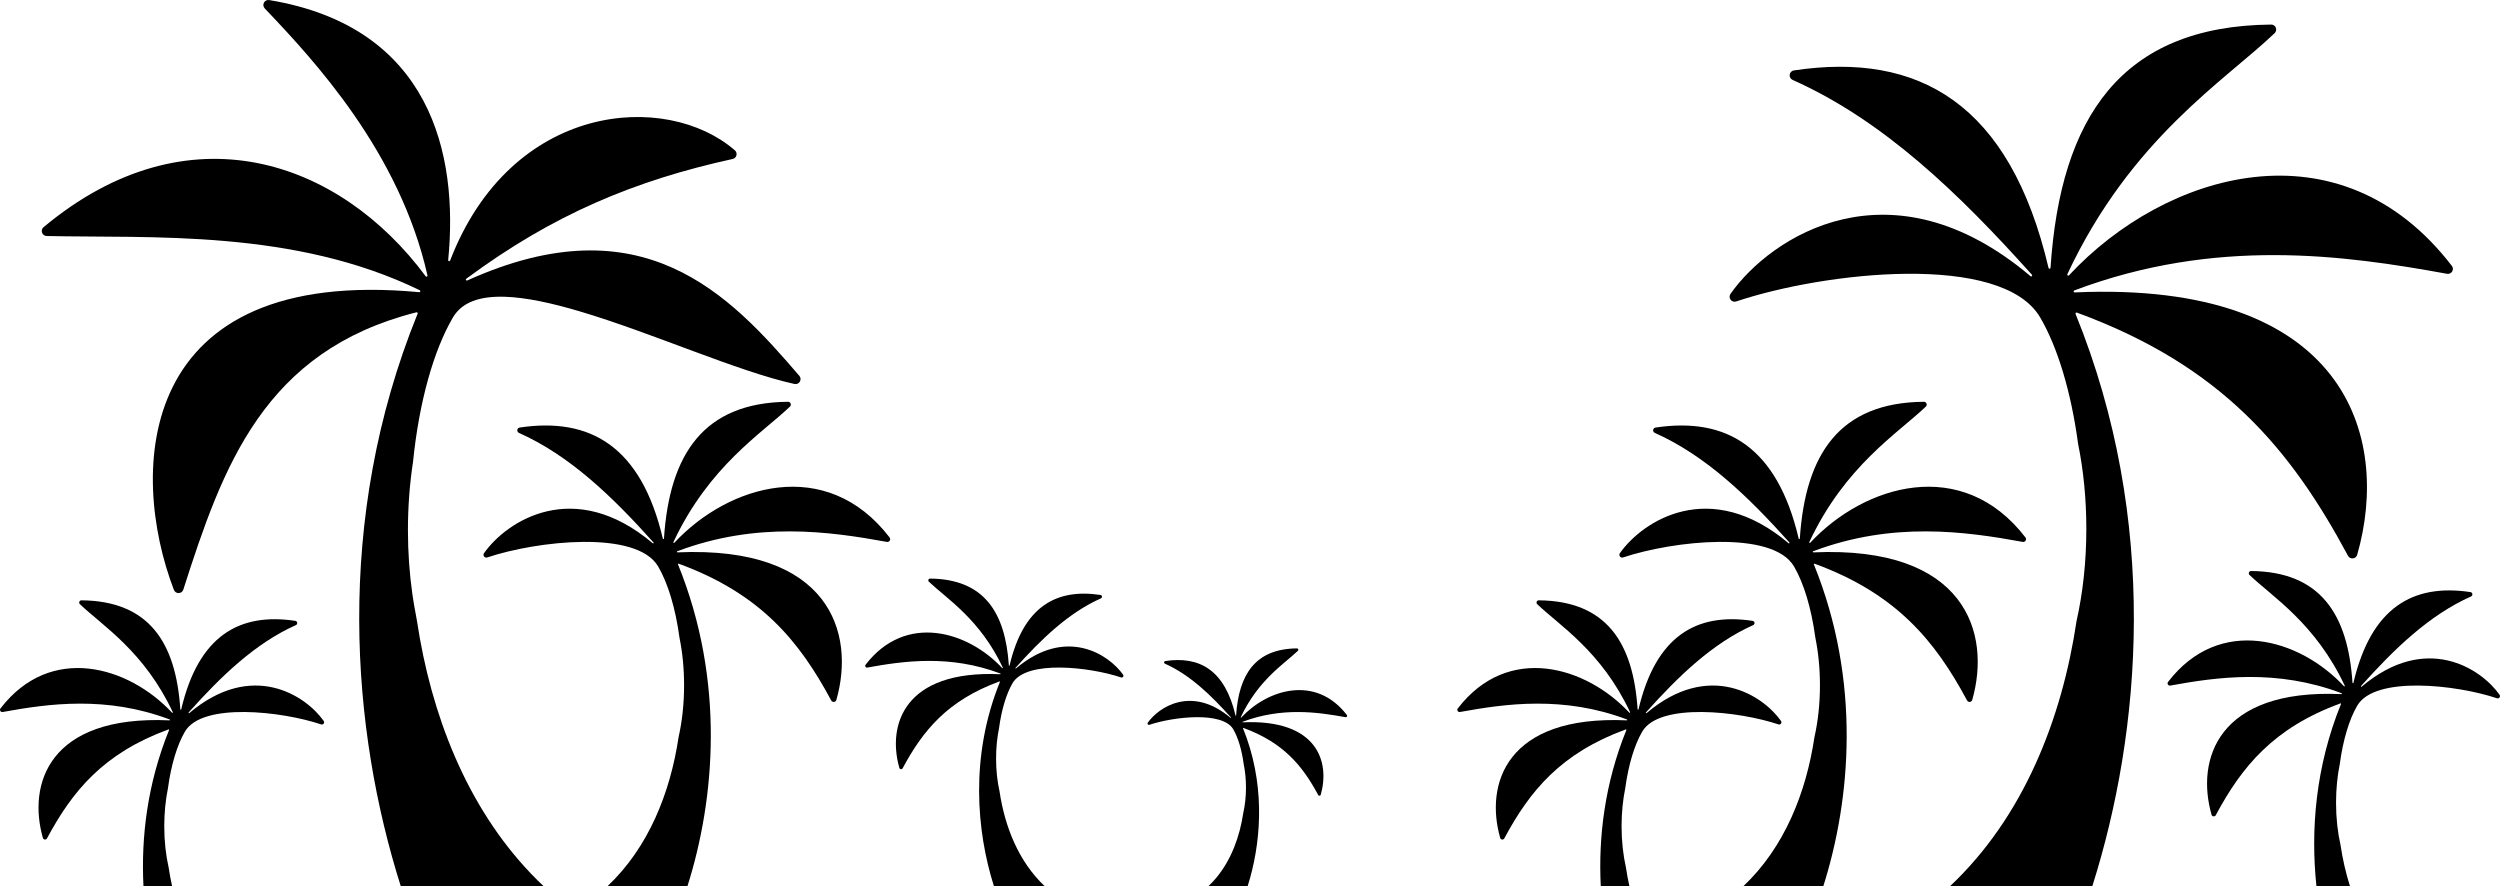
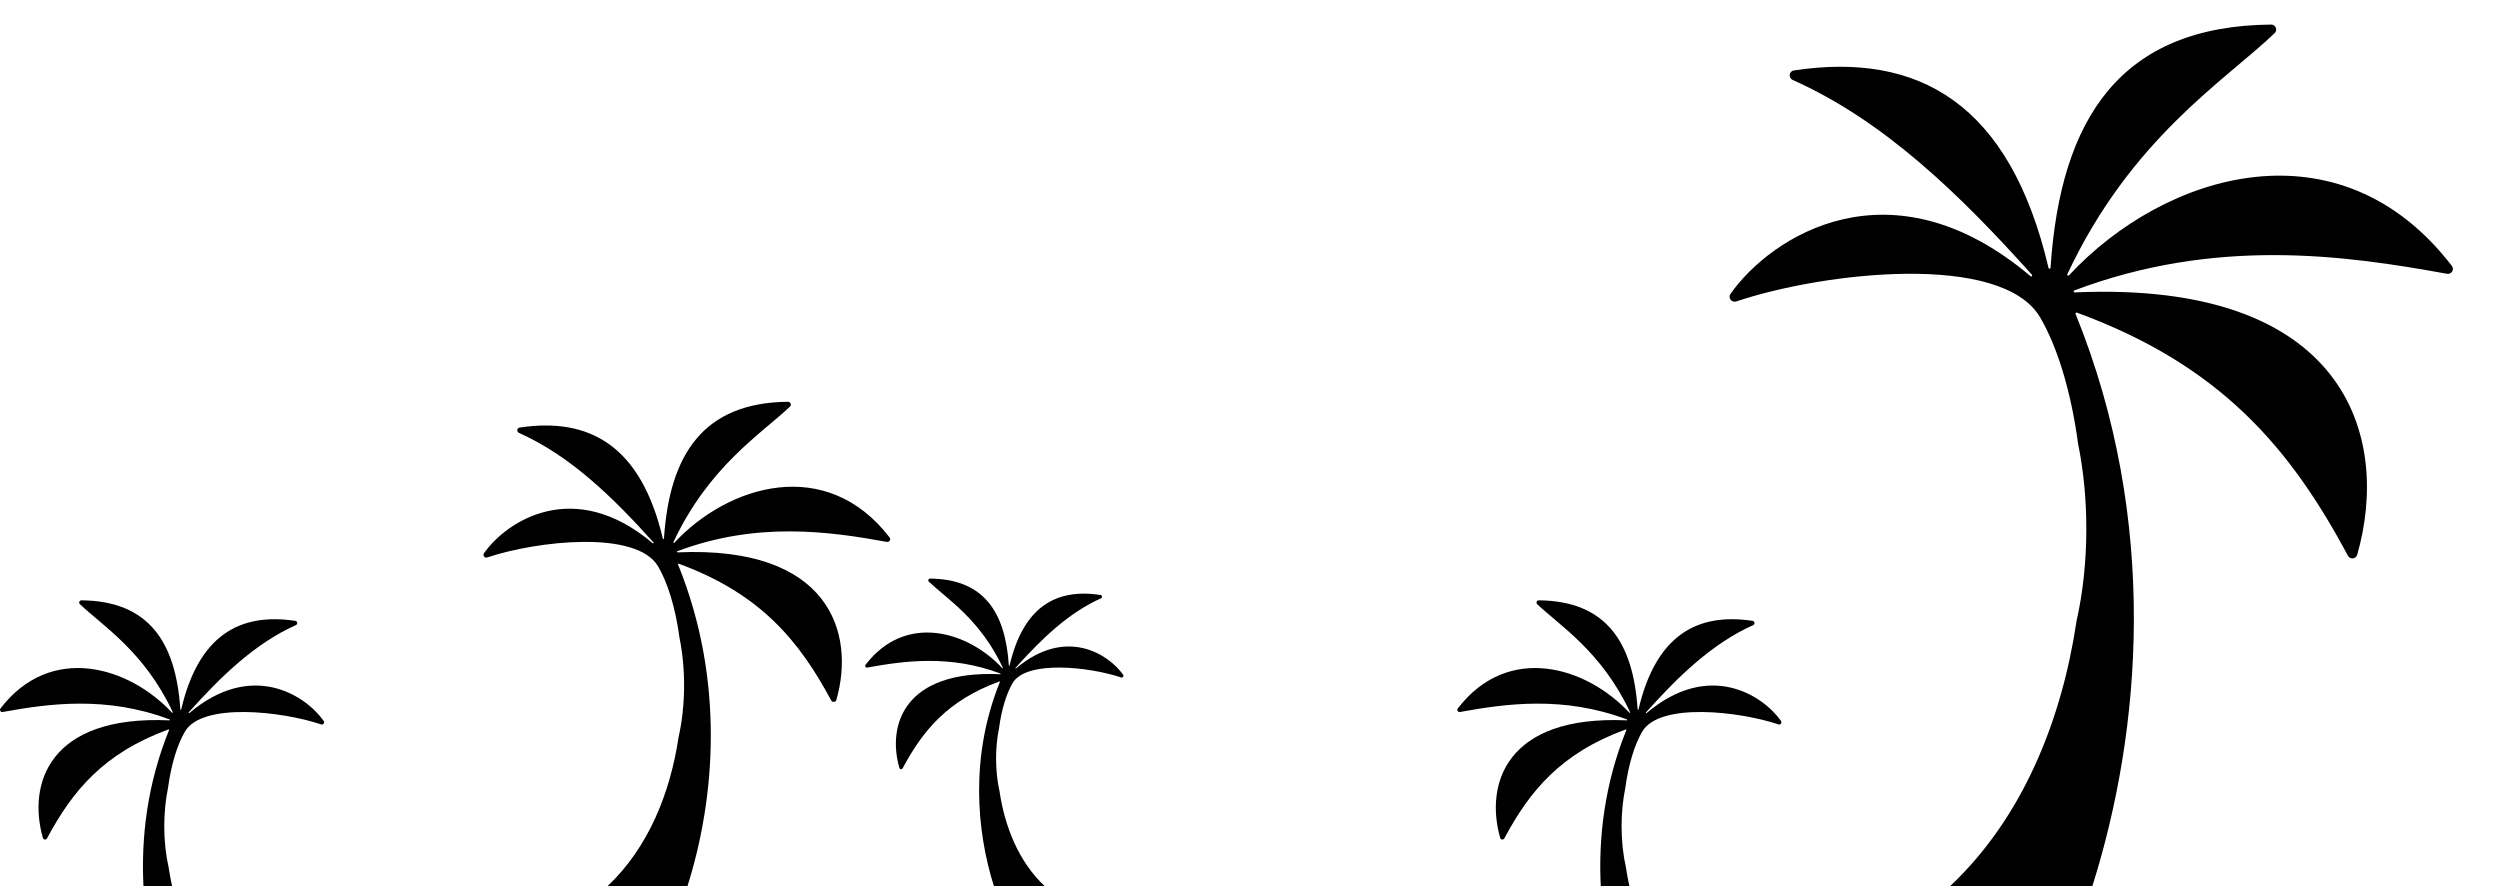
<svg xmlns="http://www.w3.org/2000/svg" id="Layer_1" width="1850.45" height="655.97" viewBox="0 0 1850.45 655.97">
  <defs>
    <style>.cls-1{fill-rule:evenodd;}</style>
  </defs>
-   <path class="cls-1" d="M591.66,278.2c-51.54-60.14-116.03-129.21-245.81-70.59-.35,.16-.76,.03-.95-.31-.19-.32-.11-.74,.2-.96,64.49-47.83,125.31-72.88,197.2-88.67,1.4-.31,2.44-1.31,2.79-2.7,.35-1.39-.08-2.76-1.16-3.7-50.88-44.16-165.53-35.85-210.76,81.59-.13,.35-.5,.54-.87,.46-.36-.09-.6-.42-.56-.8C339.49,113.9,318.72,19.82,199.25,.05c-1.59-.27-3.11,.49-3.87,1.91-.76,1.43-.53,3.11,.58,4.28,36.74,38.57,99.83,106.42,120.45,197.64,.08,.34-.09,.68-.41,.84-.32,.16-.7,.06-.92-.23-63.72-85.96-175.73-125.66-282.84-36.34-1.21,1-1.64,2.57-1.12,4.06,.52,1.48,1.83,2.44,3.4,2.48,77.09,1.74,183.05-5.2,276.21,40.17,.32,.16,.48,.51,.39,.86-.09,.36-.43,.59-.8,.55-209.94-19.65-215.49,131.93-181.6,220.35,.57,1.49,1.96,2.41,3.55,2.37,1.6-.04,2.93-1.04,3.42-2.57,29.23-91.41,59.68-176.71,172.56-205.26,.28-.07,.55,.02,.74,.23,.2,.22,.24,.51,.13,.78-62.39,153.65-48.75,309.12-12.47,423.8h105.75c-51.06-48.12-79.33-115.33-91.58-183.15-.77-4.25-1.48-8.51-2.11-12.76l-.81-4.54c-1-5.08-1.88-10.27-2.64-15.57v-.03c-2.16-15.11-3.32-31.04-3.32-47.49,0-17.57,1.32-34.55,3.77-50.57,4.5-44.38,15.23-82.45,29.52-106.86,6.79-11.61,20.36-15.85,38.12-15.35,15.81,.44,34.93,4.64,55.56,10.75t.01,.01c53.64,15.88,117.38,44.66,159.14,53.8,1.58,.35,3.13-.33,3.96-1.71,.83-1.39,.69-3.07-.36-4.3Z" />
  <path class="cls-1" d="M1815.04,200.95c-.81,1.33-2.29,1.99-3.82,1.71-76.19-13.89-171.31-27.1-275.89,12.33-.34,.13-.54,.48-.47,.84,.07,.37,.4,.63,.77,.61,200.56-8.93,234.28,106.36,209.12,194.21-.42,1.48-1.63,2.5-3.16,2.66-1.53,.16-2.93-.58-3.65-1.93-42.07-78.42-93.06-140.58-200.7-180-.28-.1-.58-.03-.79,.18-.22,.22-.27,.53-.16,.81,62.29,153.58,48.66,308.97,12.39,423.6h-105.34c54.45-51.2,82.91-124.04,93.66-196.23,4.65-20.58,7.26-43.78,7.26-68.32,0-22.37-2.17-43.63-6.08-62.81-5.21-38.69-15.22-71.67-28.07-93.61-28.4-48.55-159.76-33.74-225.02-11.87-1.55,.51-3.17,0-4.14-1.3s-.99-3-.06-4.33c29.77-42.31,118.46-100.56,222.07-13.07,.31,.26,.78,.24,1.04-.07,.25-.29,.25-.71,0-.99-53.85-60.06-109.81-114.18-177.14-144.22-1.53-.68-2.39-2.23-2.16-3.88s1.46-2.91,3.11-3.15c92.61-13.92,159.9,24.57,188.48,146.21,.09,.37,.42,.61,.79,.58,.37-.03,.66-.32,.68-.69,7.34-111.11,52.17-179.02,163.29-180.04,1.55-.02,2.88,.87,3.46,2.3,.58,1.43,.25,2.99-.87,4.06-37.02,35.37-106.31,77.91-153.45,178.43-.16,.33-.05,.72,.25,.93,.31,.22,.72,.17,.97-.1,71.35-76.59,200.35-115.08,283.38-7.02h.02c.95,1.23,1.04,2.84,.23,4.17Z" />
  <path class="cls-1" d="M658.59,400.14c-.45,.75-1.29,1.12-2.15,.96-42.83-7.81-96.31-15.24-155.11,6.93-.19,.08-.31,.27-.27,.47,.04,.21,.23,.36,.44,.35,112.76-5.02,131.72,59.8,117.57,109.19-.23,.83-.91,1.41-1.78,1.5-.86,.09-1.64-.33-2.05-1.09-23.65-44.09-52.32-79.04-112.84-101.2-.16-.06-.33-.02-.44,.1-.13,.12-.16,.3-.09,.45,35.02,86.35,27.36,173.72,6.96,238.17h-59.22c30.61-28.79,46.61-69.74,52.66-110.33,2.61-11.57,4.08-24.61,4.08-38.41,0-12.58-1.22-24.53-3.42-35.32-2.93-21.75-8.56-40.29-15.78-52.63-15.97-27.29-89.83-18.97-126.52-6.67-.87,.29-1.78,0-2.33-.73-.54-.73-.55-1.69-.03-2.44,16.74-23.79,66.6-56.54,124.86-7.35,.17,.15,.44,.14,.58-.03,.14-.17,.14-.4,0-.56-30.28-33.77-61.74-64.2-99.59-81.09-.86-.38-1.35-1.25-1.22-2.18,.13-.93,.82-1.64,1.75-1.77,52.07-7.83,89.9,13.81,105.97,82.21,.05,.2,.24,.34,.45,.32,.2-.02,.37-.18,.38-.39,4.12-62.47,29.33-100.65,91.81-101.22,.87-.01,1.62,.49,1.94,1.29,.33,.8,.14,1.68-.49,2.28-20.81,19.89-59.77,43.81-86.27,100.32-.09,.19-.03,.41,.14,.53,.17,.12,.4,.09,.54-.06,40.12-43.06,112.65-64.7,159.33-3.95h.01c.54,.7,.59,1.6,.13,2.35Z" />
-   <path class="cls-1" d="M1499.33,400.14c-.45,.75-1.28,1.12-2.14,.96-42.84-7.81-96.32-15.24-155.12,6.93-.19,.08-.3,.27-.27,.47,.04,.21,.23,.36,.44,.35,112.76-5.02,131.72,59.8,117.57,109.19-.23,.83-.91,1.41-1.77,1.5-.86,.09-1.65-.33-2.06-1.09-23.65-44.09-52.32-79.04-112.84-101.2-.15-.06-.32-.02-.44,.1-.13,.12-.15,.3-.09,.45,35.02,86.35,27.36,173.72,6.96,238.17h-59.22c30.61-28.79,46.61-69.74,52.66-110.33,2.61-11.57,4.08-24.61,4.08-38.41,0-12.58-1.22-24.53-3.42-35.32-2.93-21.75-8.56-40.29-15.78-52.63-15.97-27.29-89.83-18.97-126.52-6.67-.87,.29-1.78,0-2.32-.73-.55-.73-.56-1.69-.04-2.44,16.74-23.79,66.6-56.54,124.86-7.35,.17,.15,.44,.14,.58-.03,.14-.17,.14-.4,0-.56-30.27-33.77-61.74-64.2-99.59-81.09-.86-.38-1.35-1.25-1.22-2.18,.13-.93,.82-1.64,1.75-1.77,52.07-7.83,89.9,13.81,105.97,82.21,.05,.2,.24,.34,.45,.32,.21-.02,.37-.18,.38-.39,4.13-62.47,29.33-100.65,91.81-101.22,.87-.01,1.62,.49,1.94,1.29,.33,.8,.14,1.68-.48,2.28-20.82,19.89-59.78,43.81-86.28,100.32-.09,.19-.03,.41,.14,.53,.17,.12,.4,.09,.54-.06,40.12-43.06,112.65-64.7,159.33-3.95h.01c.54,.7,.59,1.6,.13,2.35Z" />
  <path class="cls-1" d="M831.29,500.97c-.34,.46-.92,.64-1.48,.46-23.3-7.81-70.2-13.1-80.34,4.24-4.58,7.83-8.16,19.61-10.02,33.42-1.39,6.85-2.17,14.44-2.17,22.43,0,8.76,.93,17.04,2.59,24.39,3.84,25.77,14,51.78,33.44,70.06h-37.61c-12.95-40.93-17.81-96.41,4.43-151.24,.04-.1,.02-.21-.06-.29-.08-.08-.18-.1-.28-.07-38.43,14.08-56.64,36.27-71.66,64.27-.26,.48-.76,.75-1.3,.69-.55-.06-.98-.42-1.13-.95-8.99-31.36,3.05-72.53,74.66-69.34,.13,0,.25-.08,.28-.22,.02-.13-.05-.25-.17-.3-37.34-14.07-71.3-9.36-98.5-4.4-.55,.1-1.08-.13-1.37-.61-.29-.47-.26-1.05,.08-1.49h.01c29.65-38.58,75.7-24.84,101.18,2.51,.09,.09,.23,.11,.34,.03,.11-.07,.15-.21,.09-.33-16.83-35.89-41.57-51.08-54.78-63.7-.4-.39-.52-.94-.31-1.45,.2-.52,.68-.83,1.23-.83,39.68,.37,55.68,24.61,58.3,64.29,.01,.13,.11,.23,.24,.24,.14,.01,.25-.07,.29-.21,10.2-43.43,34.23-57.17,67.29-52.2,.59,.09,1.03,.54,1.11,1.13,.08,.59-.22,1.14-.77,1.38-24.04,10.73-44.02,30.05-63.25,51.49-.08,.1-.08,.25,0,.36,.1,.11,.27,.12,.38,.02,36.99-31.23,68.65-10.44,79.28,4.67,.34,.47,.33,1.08-.02,1.55Z" />
  <path class="cls-1" d="M1318.25,535.6c-.43,.59-1.16,.81-1.85,.59-29.25-9.8-88.11-16.44-100.84,5.32-5.76,9.83-10.24,24.61-12.58,41.94-1.75,8.6-2.72,18.12-2.72,28.15,0,11,1.17,21.39,3.25,30.61,.68,4.59,1.53,9.19,2.55,13.76h-21.19c-1.87-36.41,2.95-76.16,18.96-115.64,.05-.13,.03-.27-.07-.37-.1-.09-.23-.12-.36-.08-48.23,17.67-71.08,45.52-89.93,80.66-.32,.61-.95,.94-1.64,.87-.68-.07-1.23-.53-1.41-1.19-11.28-39.37,3.83-91.03,93.71-87.03,.16,.01,.31-.11,.34-.28,.03-.16-.06-.31-.21-.37-46.86-17.67-89.49-11.75-123.63-5.53-.68,.13-1.35-.17-1.71-.76-.36-.6-.32-1.32,.1-1.87h.01c37.21-48.42,95.01-31.18,126.99,3.14,.11,.13,.29,.15,.43,.05,.14-.1,.18-.27,.11-.42-21.12-45.04-52.17-64.1-68.76-79.95-.5-.48-.65-1.18-.39-1.82,.26-.64,.86-1.04,1.55-1.03,49.8,.45,69.88,30.88,73.17,80.67,.01,.17,.14,.3,.31,.31,.16,.02,.31-.09,.35-.26,12.81-54.51,42.96-71.75,84.46-65.52,.74,.11,1.29,.68,1.4,1.42,.1,.74-.29,1.43-.97,1.73-30.17,13.47-55.25,37.72-79.38,64.63-.11,.13-.11,.32,0,.44,.12,.14,.33,.15,.47,.04,46.42-39.21,86.17-13.11,99.51,5.85,.41,.6,.4,1.36-.03,1.94Z" />
  <path class="cls-1" d="M239.58,535.6c-.44,.59-1.17,.81-1.86,.59-29.24-9.8-88.11-16.44-100.83,5.32-5.76,9.83-10.25,24.61-12.58,41.94-1.75,8.6-2.73,18.12-2.73,28.15,0,11,1.17,21.39,3.26,30.61,.68,4.59,1.53,9.19,2.55,13.76h-21.2c-1.87-36.41,2.95-76.16,18.96-115.64,.05-.13,.03-.27-.07-.37-.09-.09-.23-.12-.35-.08-48.24,17.67-71.08,45.52-89.94,80.66-.32,.61-.95,.94-1.63,.87-.69-.07-1.23-.53-1.42-1.19-11.27-39.37,3.84-91.03,93.71-87.03,.17,.01,.31-.11,.35-.28,.03-.16-.06-.31-.22-.37-46.86-17.67-89.48-11.75-123.62-5.53-.69,.13-1.35-.17-1.72-.76-.36-.6-.32-1.32,.11-1.87h.01c37.2-48.42,95.01-31.18,126.98,3.14,.11,.13,.3,.15,.44,.05,.13-.1,.18-.27,.11-.42-21.13-45.04-52.18-64.1-68.76-79.95-.51-.48-.65-1.18-.39-1.82s.85-1.04,1.55-1.03c49.79,.45,69.88,30.88,73.17,80.67,0,.17,.14,.3,.3,.31,.17,.02,.32-.09,.36-.26,12.8-54.51,42.96-71.75,84.46-65.52,.74,.11,1.29,.68,1.39,1.42,.1,.74-.28,1.43-.97,1.73-30.17,13.47-55.25,37.72-79.38,64.63-.11,.13-.11,.32,0,.44,.12,.14,.33,.15,.47,.04,46.43-39.21,86.17-13.11,99.51,5.85,.42,.6,.41,1.36-.02,1.94Z" />
-   <path class="cls-1" d="M1739.41,655.97c-3.17-9.96-5.46-20.18-6.98-30.38-2.14-9.46-3.34-20.12-3.34-31.4,0-10.28,1-20.05,2.8-28.87,2.39-17.78,6.99-32.94,12.9-43.02,13.05-22.31,73.42-15.51,103.41-5.46,.71,.24,1.46,0,1.9-.59,.45-.6,.46-1.38,.03-1.99-13.68-19.45-54.44-46.22-102.06-6.01-.14,.12-.36,.11-.47-.03-.12-.14-.12-.33,0-.46,24.74-27.6,50.46-52.47,81.4-66.28,.71-.31,1.1-1.02,1-1.78-.11-.76-.67-1.34-1.43-1.45-42.56-6.4-73.49,11.29-86.62,67.2-.04,.17-.2,.28-.37,.26-.17-.01-.3-.14-.31-.31-3.37-51.07-23.98-82.28-75.04-82.75-.72-.01-1.33,.4-1.59,1.06-.27,.66-.12,1.37,.4,1.86,17.01,16.26,48.85,35.81,70.52,82.01,.07,.15,.02,.33-.12,.43s-.33,.07-.44-.05c-32.79-35.2-92.08-52.89-130.24-3.23h-.01c-.43,.57-.48,1.31-.1,1.92,.37,.61,1.05,.92,1.75,.79,35.02-6.39,78.73-12.46,126.8,5.66,.15,.06,.24,.22,.21,.39s-.18,.29-.35,.28c-92.17-4.1-107.67,48.88-96.11,89.26,.2,.68,.75,1.14,1.45,1.22,.71,.07,1.35-.27,1.68-.89,19.34-36.04,42.77-64.61,92.24-82.72,.13-.05,.27-.02,.36,.08,.1,.1,.13,.24,.08,.37-18.85,46.46-22.57,93.28-18.17,134.88h24.82Z" />
-   <path class="cls-1" d="M996.99,530.37c-.23,.37-.64,.55-1.06,.48-21.03-3.84-47.28-7.48-76.15,3.4-.09,.04-.15,.13-.13,.23,.02,.1,.11,.18,.21,.17,55.36-2.47,64.67,29.36,57.72,53.61-.11,.4-.45,.69-.87,.73-.42,.04-.81-.16-1-.53-11.62-21.65-25.69-38.81-55.4-49.69-.08-.02-.16,0-.22,.05-.06,.06-.07,.15-.04,.23,16.08,39.66,13.83,79.77,5.27,110.68-.59,2.12-1.21,4.21-1.85,6.24h-29.08c2.1-1.97,4.05-4.05,5.87-6.24,11.25-13.5,17.42-30.78,19.98-47.92,1.29-5.68,2.01-12.09,2.01-18.86,0-6.18-.6-12.04-1.68-17.34-1.44-10.68-4.2-19.78-7.75-25.84-7.84-13.4-44.1-9.31-62.11-3.27-.43,.14-.88,0-1.14-.36-.27-.36-.28-.83-.02-1.2,8.22-11.68,32.7-27.75,61.3-3.61,.08,.08,.21,.07,.28-.01,.07-.08,.07-.2,0-.28-14.86-16.58-30.31-31.51-48.89-39.81-.42-.18-.66-.61-.6-1.07,.07-.45,.41-.8,.86-.87,25.56-3.84,44.14,6.79,52.03,40.36,.02,.1,.11,.17,.21,.16,.11,0,.19-.09,.19-.19,2.03-30.67,14.4-49.41,45.07-49.69,.43-.01,.8,.24,.96,.63,.16,.4,.07,.83-.24,1.12-10.22,9.76-29.35,21.51-42.36,49.25-.04,.09-.01,.2,.07,.26,.09,.06,.2,.05,.27-.03,19.69-21.14,55.3-31.76,78.22-1.94,.26,.34,.29,.79,.07,1.15Z" />
</svg>